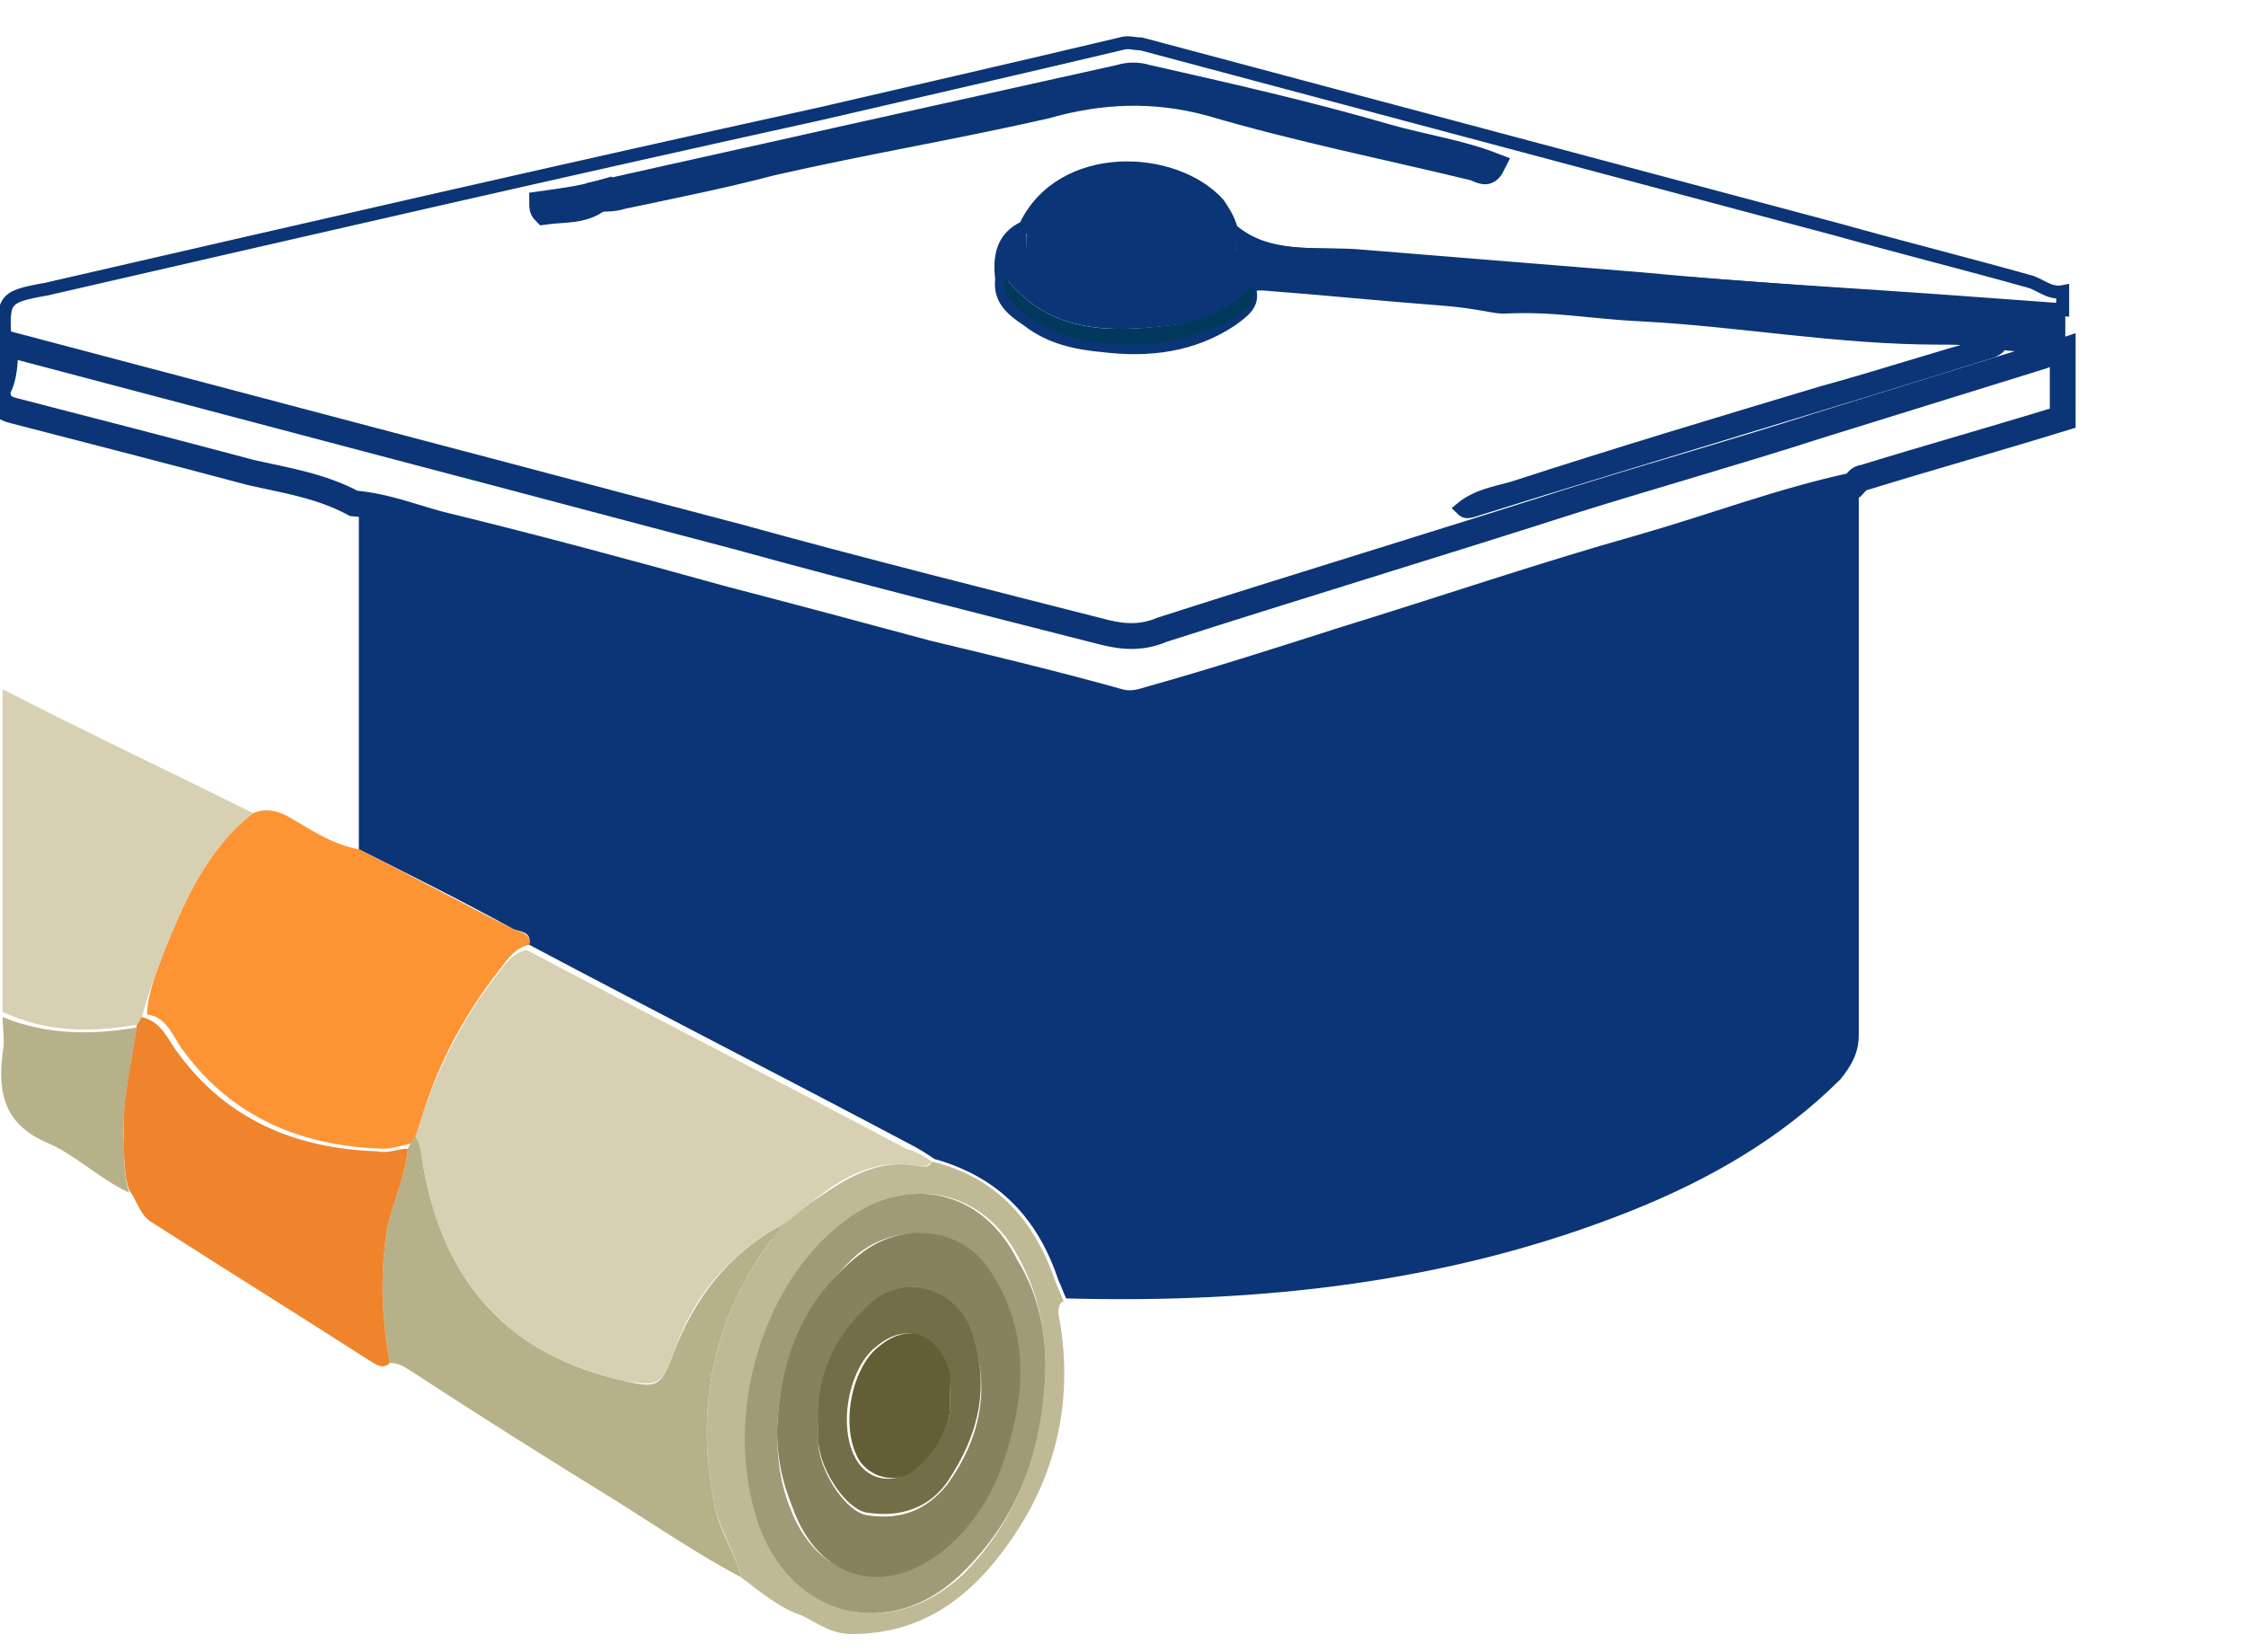
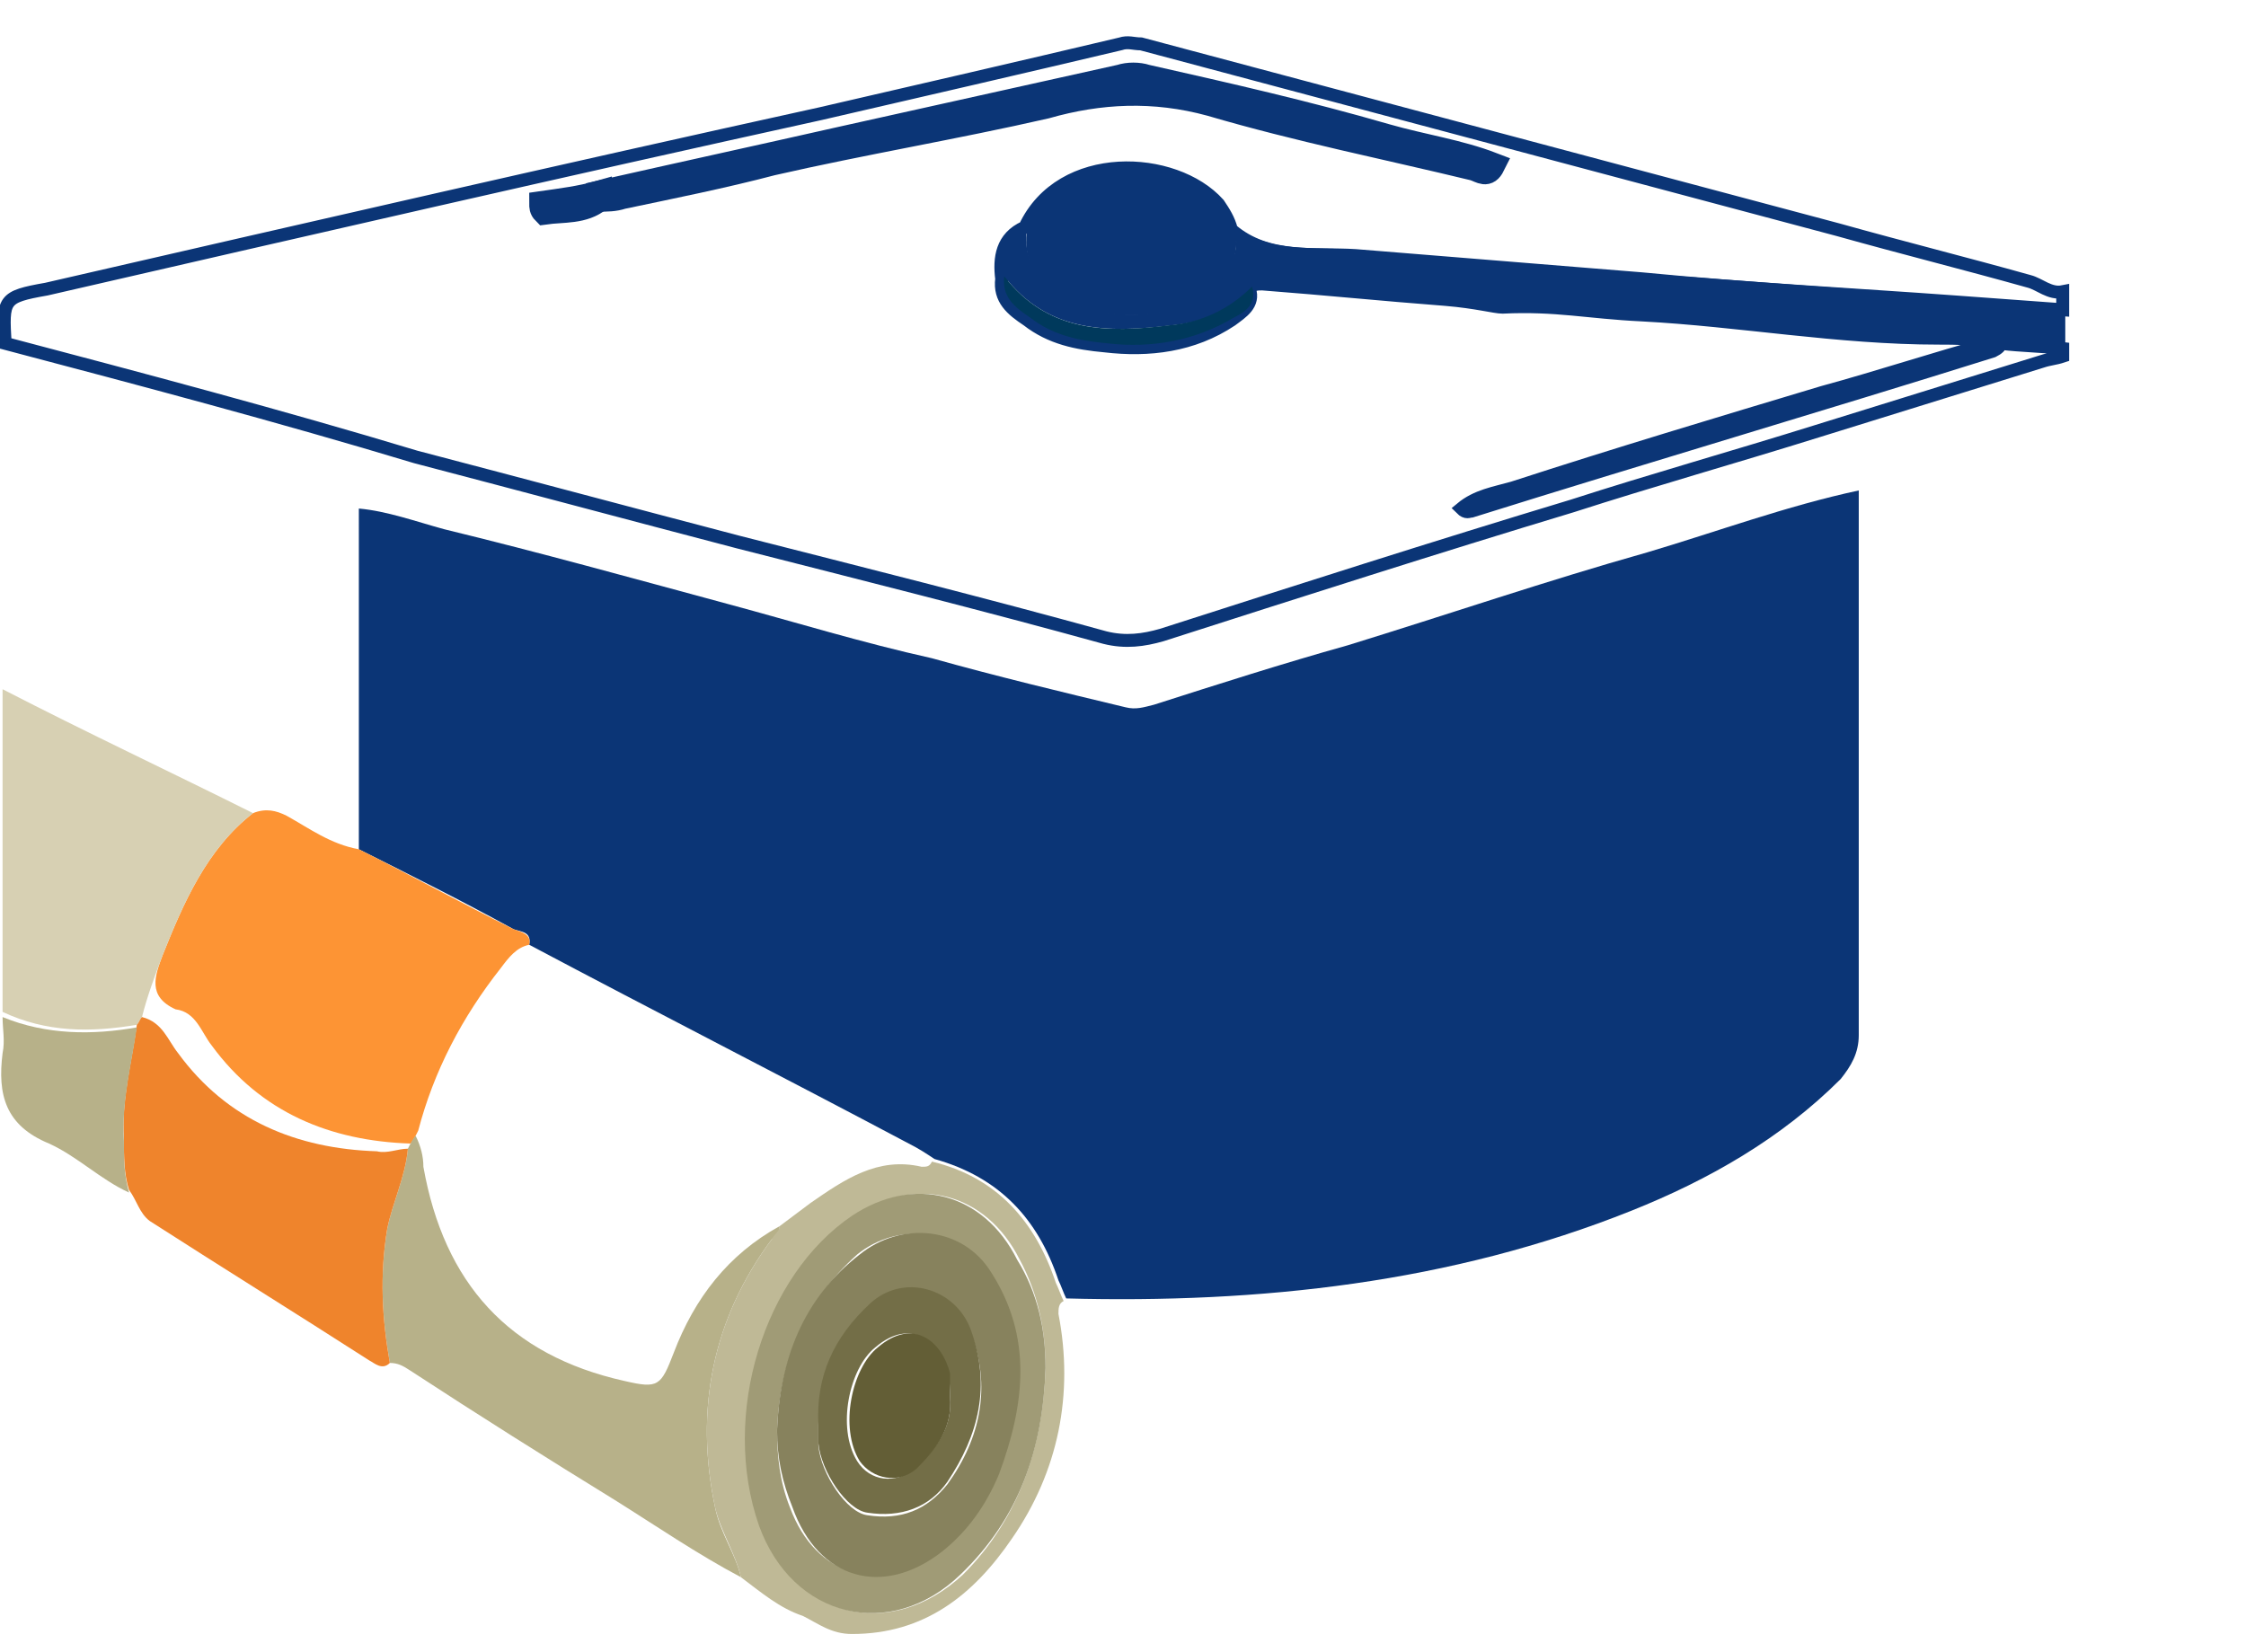
<svg xmlns="http://www.w3.org/2000/svg" id="Layer_1" x="0px" y="0px" width="87px" height="64px" viewBox="0 0 87 64" xml:space="preserve">
  <path fill="none" stroke="#0B3576" stroke-width="0.5" stroke-miterlimit="10" d="M0.2,13.3c-0.1-1.7-0.1-1.8,1.6-2.1 c10-2.3,20-4.6,30-6.8c3.9-0.9,7.8-1.8,11.6-2.7c0.3-0.1,0.5,0,0.8,0c9,2.4,18,4.8,27,7.2c2.5,0.7,4.9,1.3,7.4,2 c0.4,0.1,0.8,0.5,1.3,0.4c0,0.2,0,0.5,0,0.7c-1.4-0.1-2.7-0.2-4.1-0.3c-4.1-0.3-8.1-0.5-12.2-0.9c-3.7-0.3-7.4-0.6-11.1-0.9 c-1.6-0.1-3.4,0.2-4.8-1c-0.1-0.4-0.3-0.7-0.5-1c-1.7-1.9-6.1-2.1-7.5,0.9c-0.9,0.4-1,1.2-0.9,2c-0.1,0.8,0.4,1.2,1,1.6 c0.9,0.7,1.9,0.9,3,1c1.7,0.2,3.4,0,4.9-1c0.4-0.3,0.9-0.6,0.7-1.2c0.1-0.2,0.3-0.2,0.5-0.2c2.6,0.2,4.5,0.4,7.1,0.6 c1.2,0.1,1.9,0.3,2.2,0.3c2.1-0.1,3.3,0.2,5.4,0.3c3.8,0.2,7.6,0.9,11.5,0.9c0.7,0,1.3,0,2,0.2c-2.2,0.6-4.3,1.3-6.5,1.9 c-4,1.2-8,2.4-12,3.7c-0.7,0.2-1.4,0.3-2,0.8c0.2,0.2,0.3,0.1,0.4,0.1c6.7-2.1,13.5-4.1,20.2-6.2c0.2-0.1,0.3-0.2,0.3-0.3 c0.8,0.1,1.6,0.1,2.4,0.2c0,0.1,0,0.2,0,0.3c-0.3,0.1-0.5,0.1-0.8,0.2c-2.9,0.9-5.8,1.8-8.7,2.7c-3.2,1-6.4,1.9-9.5,2.9 c-5.3,1.6-10.6,3.3-15.9,5c-0.7,0.2-1.4,0.3-2.2,0.1c-4.7-1.3-9.5-2.5-14.2-3.7c-4.2-1.1-8.3-2.2-12.5-3.3 C10.8,16.1,5.5,14.7,0.2,13.3z M23.2,7.5c-0.7,0.1-1.5,0.3-2.2,0.4C21,8,21,8.1,21,8.2c0.7-0.1,1.5,0,2.1-0.5c0.3,0,0.6,0,0.9-0.1 C26,7.2,28,6.8,29.9,6.3c3.5-0.8,7.1-1.4,10.6-2.3c2.2-0.5,4.2-0.7,6.4-0.1c3.4,0.9,6.8,1.7,10.3,2.5c0.2,0.1,0.5,0.2,0.7-0.1 c-1.4-0.5-2.8-0.7-4.1-1.1c-3.1-0.9-6.2-1.5-9.3-2.3c-0.3-0.1-0.7-0.1-1,0c-3.6,0.8-7.2,1.6-10.8,2.4C29.4,6.1,26.3,6.8,23.2,7.5z" />
-   <path fill="none" stroke="#0B3576" stroke-miterlimit="10" d="M0.2,13.3c5.3,1.4,10.6,2.8,15.9,4.2c4.2,1.1,8.3,2.2,12.5,3.3 c4.7,1.3,9.5,2.5,14.2,3.7c0.8,0.2,1.5,0.2,2.2-0.1c5.3-1.7,10.6-3.3,15.9-5c3.2-1,6.4-1.9,9.5-2.9c2.9-0.9,5.8-1.8,8.7-2.7 c0.2-0.1,0.5-0.1,0.8-0.2c0,0.9,0,1.7,0,2.6c-2.6,0.8-5.1,1.5-7.7,2.3c-0.2,0-0.3,0.2-0.4,0.3c-2.8,0.6-5.4,1.6-8.2,2.4 c-3.9,1.1-7.7,2.4-11.6,3.6c-2.5,0.8-5,1.6-7.5,2.3c-0.3,0.1-0.7,0.2-1.1,0.1c-2.5-0.7-5-1.3-7.5-1.9c-2.6-0.7-5.2-1.4-7.9-2.1 c-3.6-1-7.3-2-11-2.9c-1.1-0.3-2.1-0.7-3.3-0.8c-1.3-0.7-2.7-0.9-4-1.2c-3-0.8-6.1-1.6-9.2-2.4c-0.4-0.1-0.6-0.3-0.6-0.8 C0.2,14.6,0.2,13.9,0.2,13.3z" />
  <path fill="#0B3576" d="M38.9,10.7c-0.1-0.8,0-1.6,0.9-2c-0.2,1.1,0.2,2,1.1,2.6c1.7,1.2,4.3,1.2,5.9-0.1c0.8-0.6,1.3-1.4,1-2.5 c1.4,1.2,3.2,0.8,4.8,1c3.7,0.3,7.4,0.6,11.1,0.9c4,0.3,8.1,0.6,12.2,0.9c1.4,0.1,2.7,0.2,4.1,0.3c0,0.5,0,1,0,1.6 c-0.8-0.1-1.6-0.1-2.4-0.2c-0.1,0-0.2,0-0.3,0c-0.6-0.2-1.3-0.2-2-0.2c-3.8,0-7.6-0.8-11.5-0.9c-2.1-0.1-3.5-0.4-5.6-0.3 c-0.8-0.1-1.3-0.2-2.1-0.3c-2.6-0.2-4.4-0.4-7-0.6c-0.2,0-0.4-0.1-0.5,0.2c-0.9,0.9-2,1.4-3.2,1.5C42.9,12.9,40.6,12.9,38.9,10.7z" />
  <path fill="#0B3576" d="M13.9,19.7c1.1,0.1,2.2,0.5,3.3,0.8c3.7,0.9,7.3,1.9,11,2.9c2.6,0.7,5.2,1.5,7.9,2.1c2.5,0.7,5,1.3,7.5,1.9 c0.4,0.1,0.7,0,1.1-0.1c2.5-0.8,5-1.6,7.5-2.3c3.9-1.2,7.7-2.5,11.6-3.6c2.7-0.8,5.4-1.8,8.2-2.4c0,4.7,0,9.4,0,14 c0,2.4,0,4.8,0,7.1c0,0.7-0.3,1.2-0.7,1.7c-2.3,2.3-5.1,3.9-8.1,5.1c-7,2.8-14.4,3.6-21.9,3.4c-0.1-0.2-0.2-0.5-0.3-0.7 c-0.8-2.4-2.3-4-4.8-4.7c-0.3-0.2-0.6-0.4-1-0.6c-4.9-2.6-9.8-5.1-14.7-7.7c0.1-0.5-0.3-0.5-0.6-0.6c-2-1.1-4-2.1-6-3.1 c0-4.1,0-8.1,0-12.2C13.9,20.4,13.9,20.1,13.9,19.7z" />
-   <path fill="#FD9434" d="M13.9,32.9c2,1,4,2.1,6,3.1c0.3,0.1,0.7,0.2,0.6,0.6c-0.5,0.1-0.8,0.5-1.1,0.9c-1.5,1.9-2.6,4-3.2,6.3 c-0.1,0.2-0.2,0.4-0.3,0.5c-0.4,0.1-0.7,0.2-1.1,0.2c-3.1-0.1-5.8-1.2-7.7-3.8c-0.4-0.5-0.6-1.3-1.4-1.4C5.7,38.6,6,37.8,6.3,37 c0.8-2,1.7-4.1,3.5-5.5c0.5-0.2,0.9-0.1,1.3,0.1C12,32.1,12.8,32.7,13.9,32.9z" />
+   <path fill="#FD9434" d="M13.9,32.9c2,1,4,2.1,6,3.1c0.3,0.1,0.7,0.2,0.6,0.6c-0.5,0.1-0.8,0.5-1.1,0.9c-1.5,1.9-2.6,4-3.2,6.3 c-0.1,0.2-0.2,0.4-0.3,0.5c-3.1-0.1-5.8-1.2-7.7-3.8c-0.4-0.5-0.6-1.3-1.4-1.4C5.7,38.6,6,37.8,6.3,37 c0.8-2,1.7-4.1,3.5-5.5c0.5-0.2,0.9-0.1,1.3,0.1C12,32.1,12.8,32.7,13.9,32.9z" />
  <path fill="#D7D0B3" d="M9.8,31.5C8,32.9,7.1,35,6.3,37c-0.3,0.8-0.6,1.6-0.8,2.4c-0.1,0.1-0.1,0.2-0.2,0.3 c-1.8,0.3-3.5,0.3-5.2-0.5c0-4.1,0-8.3,0-12.5C3.4,28.4,6.6,29.9,9.8,31.5z" />
  <path fill="#B7B189" d="M15.8,44.5c0.1-0.2,0.2-0.4,0.3-0.5c0.2,0.4,0.3,0.8,0.3,1.2c0.8,4.5,3.3,7.3,7.8,8.3 c1.3,0.3,1.4,0.2,1.9-1.1c0.8-2.1,2.1-3.8,4.1-4.9c0,0.2-0.1,0.4-0.3,0.5c-2.3,3.1-3,6.6-2.2,10.4c0.2,1,0.8,1.8,1,2.7 c-1.7-0.9-3.3-2-4.9-3c-2.6-1.6-5.3-3.3-7.9-5c-0.3-0.2-0.5-0.3-0.8-0.3c-0.3-1.7-0.4-3.4-0.1-5.2C15.2,46.6,15.7,45.6,15.8,44.5z" />
  <path fill="#EF842C" d="M15.8,44.5c-0.1,1.1-0.6,2.1-0.8,3.1c-0.3,1.8-0.2,3.5,0.1,5.2c-0.3,0.3-0.6,0-0.8-0.1 c-2.8-1.8-5.7-3.6-8.5-5.4C5.4,47,5.3,46.5,5,46.1c-0.2-0.6-0.2-1.3-0.2-2c-0.1-1.5,0.3-2.9,0.5-4.4c0.1-0.1,0.1-0.2,0.2-0.3 c0.8,0.2,1,0.9,1.4,1.4c1.9,2.6,4.6,3.7,7.7,3.8C15,44.7,15.4,44.5,15.8,44.5z" />
  <path fill="#BFB996" d="M28.7,61.1c-0.2-0.9-0.8-1.8-1-2.7c-0.8-3.8-0.1-7.3,2.2-10.4c0.1-0.2,0.3-0.3,0.3-0.5 c0.4-0.3,0.8-0.6,1.2-0.9c1.3-0.9,2.6-1.8,4.3-1.4c0.2,0,0.3,0,0.4-0.2c2.5,0.6,4,2.3,4.8,4.7c0.1,0.2,0.2,0.5,0.3,0.7 c-0.2,0.1-0.2,0.3-0.2,0.5c0.6,3.1,0,6.1-1.8,8.7c-1.5,2.2-3.4,3.7-6.2,3.7c-0.8,0-1.3-0.4-1.9-0.7C30.2,62.3,29.5,61.7,28.7,61.1z  M40.5,53c0-1.5-0.3-2.9-1-4.2c-1.3-2.6-4-3.3-6.4-1.7c-3.4,2.3-5.1,7.7-3.6,12c1.3,3.6,5,4.5,7.8,1.9C39.5,58.8,40.4,56,40.5,53z" />
  <path fill="#B7B189" d="M5.3,39.8c-0.2,1.4-0.6,2.9-0.5,4.4c0,0.7,0,1.3,0.2,2c-1.1-0.5-2-1.4-3.1-1.9c-1.7-0.7-2-1.9-1.8-3.5 c0.1-0.5,0-0.9,0-1.4C1.8,40.1,3.6,40.1,5.3,39.8z" />
  <path fill="#0B3576" d="M47.8,8.8c0.3,1.1-0.2,1.9-1,2.5c-1.6,1.2-4.2,1.2-5.9,0.1c-0.9-0.6-1.3-1.5-1.1-2.6 c1.4-2.9,5.8-2.7,7.5-0.9C47.6,8.1,47.7,8.4,47.8,8.8z" />
  <path fill="#006999" stroke="#0B3576" stroke-miterlimit="10" d="M23.2,7.5c3.1-0.7,6.3-1.4,9.4-2.1c3.6-0.8,7.2-1.6,10.8-2.4 c0.3-0.1,0.7-0.1,1,0c3.1,0.7,6.2,1.4,9.3,2.3c1.4,0.4,2.8,0.6,4.1,1.1c-0.2,0.4-0.4,0.2-0.7,0.1C53.8,5.7,50.3,5,46.9,4 c-2.2-0.6-4.3-0.5-6.4,0.1C37,4.9,33.4,5.5,29.9,6.3C28,6.8,26,7.2,24.1,7.6c-0.3,0.1-0.6,0.1-0.9,0.1C23.2,7.6,23.2,7.6,23.2,7.5z" />
  <path fill="#00395C" d="M38.9,10.7c1.7,2.2,4,2.2,6.4,1.9c1.2-0.1,2.3-0.6,3.2-1.5c0.2,0.7-0.3,1-0.7,1.2c-1.5,0.9-3.2,1.2-4.9,1 c-1.1-0.1-2.1-0.3-3-1C39.3,11.9,38.8,11.5,38.9,10.7z" />
  <path fill="#005687" stroke="#0B3576" stroke-miterlimit="10" d="M23.2,7.5c0,0.1,0,0.1,0,0.2c-0.6,0.5-1.4,0.4-2.1,0.5 C21,8.1,21,8,21,7.9C21.7,7.8,22.5,7.7,23.2,7.5z" />
-   <path fill="#D7D0B3" d="M36.1,45c-0.1,0.1-0.2,0.2-0.4,0.2c-1.7-0.4-3.1,0.4-4.3,1.4c-0.4,0.3-0.8,0.7-1.2,0.9 c-2,1.1-3.4,2.8-4.1,4.9c-0.5,1.3-0.6,1.3-1.9,1.1c-4.5-1-7-3.8-7.8-8.3c-0.1-0.4-0.1-0.8-0.3-1.2c0.7-2.3,1.7-4.4,3.2-6.3 c0.3-0.4,0.6-0.8,1.1-0.9c4.9,2.6,9.8,5.1,14.7,7.7C35.5,44.6,35.8,44.8,36.1,45z" />
  <path fill="#A09B76" d="M40.5,53c-0.1,3.1-1,5.8-3.3,8c-2.7,2.6-6.5,1.7-7.8-1.9c-1.5-4.3,0.2-9.7,3.6-12c2.4-1.6,5.1-0.9,6.4,1.7 C40.2,50.1,40.5,51.5,40.5,53z M30.1,55.4c0,1,0.1,2,0.5,3c1,2.7,3.5,3.4,5.8,1.7c1-0.8,1.8-1.8,2.2-3c1-2.6,1.3-5.2-0.3-7.8 c-1.1-1.7-3.5-2-5.1-0.7C31.2,50.4,30.2,52.7,30.1,55.4z" />
  <path fill="#87825D" d="M30.1,55.4c0.1-2.7,1-5.1,3.2-6.8c1.6-1.3,4-1.1,5.1,0.7c1.6,2.5,1.3,5.1,0.3,7.8c-0.5,1.2-1.2,2.2-2.2,3 c-2.3,1.8-4.8,1.1-5.8-1.7C30.3,57.4,30.1,56.5,30.1,55.4z M31.7,55.2c0,0.2,0,0.5,0,0.8c0.1,1.1,1.1,2.6,1.9,2.7 c1.3,0.2,2.3-0.2,3.1-1.2c1.3-1.8,1.7-3.8,0.9-5.9c-0.6-1.7-2.6-2.2-3.9-1C32.3,51.8,31.7,53.3,31.7,55.2z" />
  <path fill="#736E47" d="M31.7,55.2c-0.1-1.9,0.6-3.4,2-4.7c1.3-1.2,3.3-0.6,3.9,1c0.8,2.2,0.3,4.1-0.9,5.9c-0.7,1-1.8,1.4-3.1,1.2 c-0.8-0.1-1.8-1.6-1.9-2.7C31.7,55.8,31.7,55.5,31.7,55.2z M36.8,54.1c0-0.3,0-0.6-0.1-0.9c-0.3-1.2-1.4-2.2-2.8-1 c-1,0.8-1.5,3.1-0.7,4.4c0.5,0.8,1.5,0.9,2.2,0.3C36.3,56.1,36.9,55.3,36.8,54.1z" />
  <path fill="#635E36" d="M36.8,54.1c0.1,1.2-0.5,2-1.3,2.8c-0.7,0.6-1.7,0.4-2.2-0.3c-0.8-1.3-0.3-3.6,0.7-4.4c1.4-1.2,2.5-0.2,2.8,1 C36.8,53.4,36.8,53.8,36.8,54.1z" />
</svg>